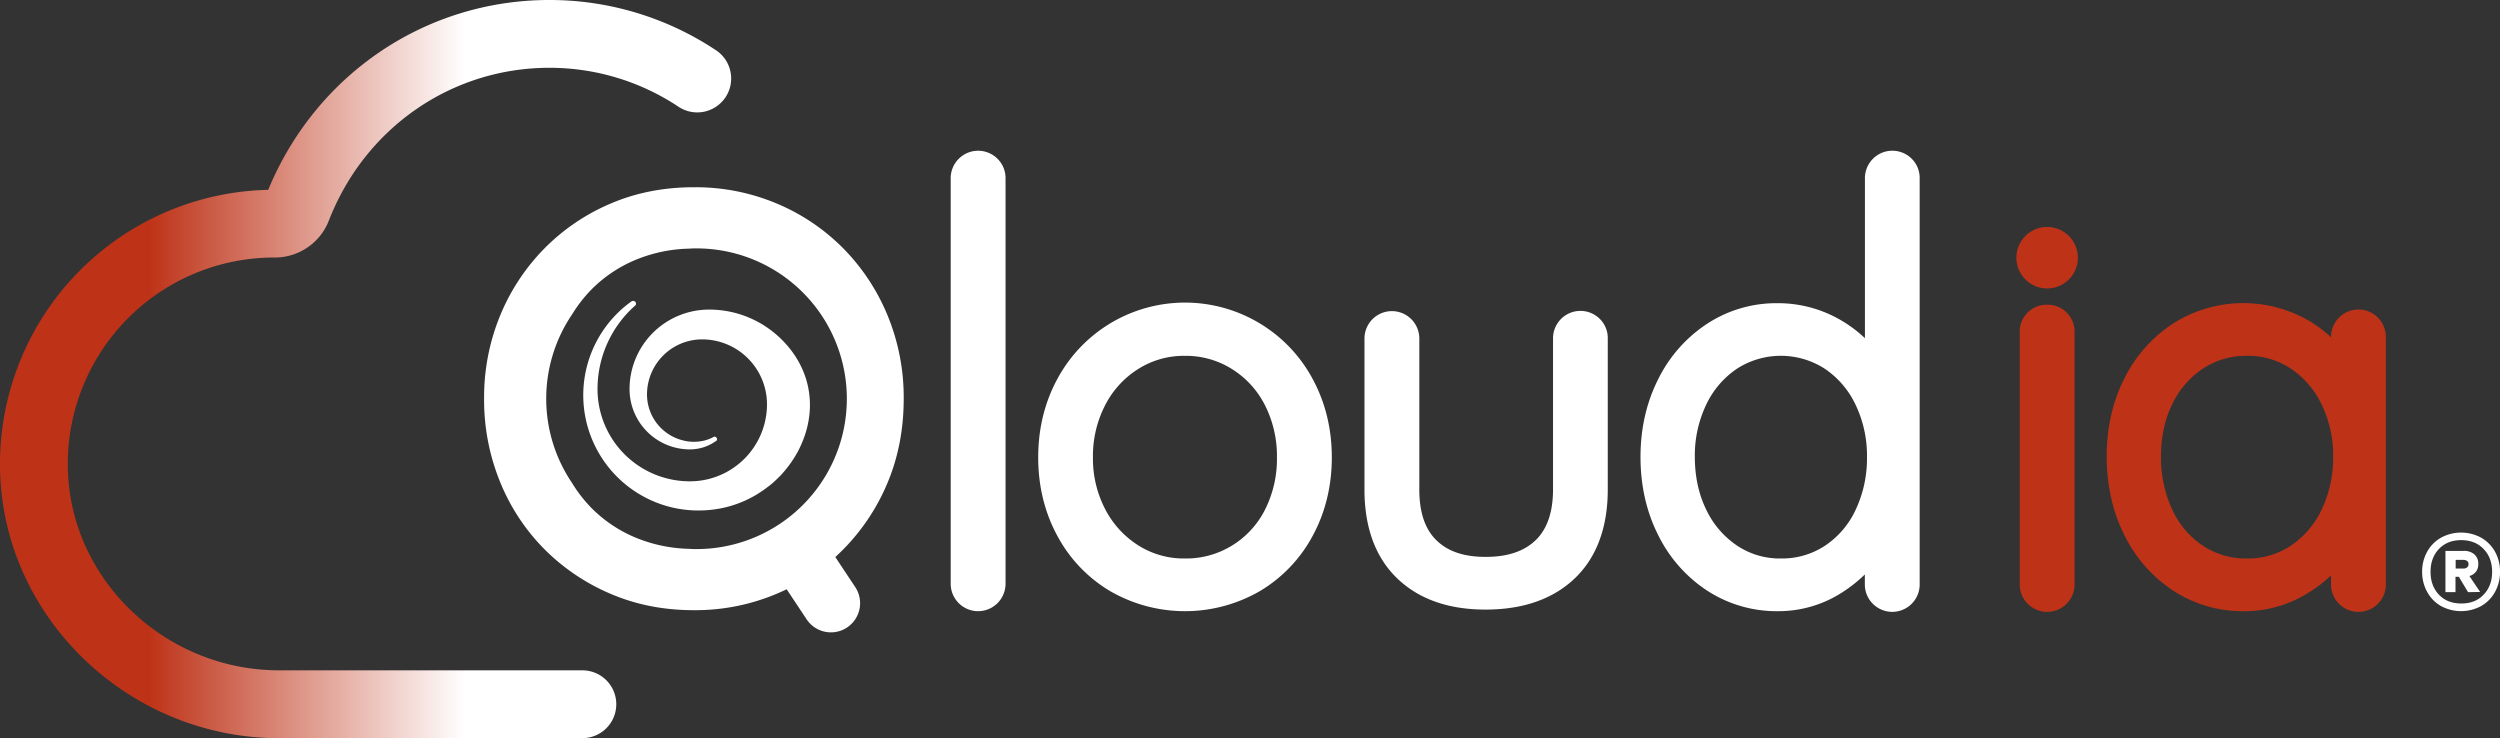
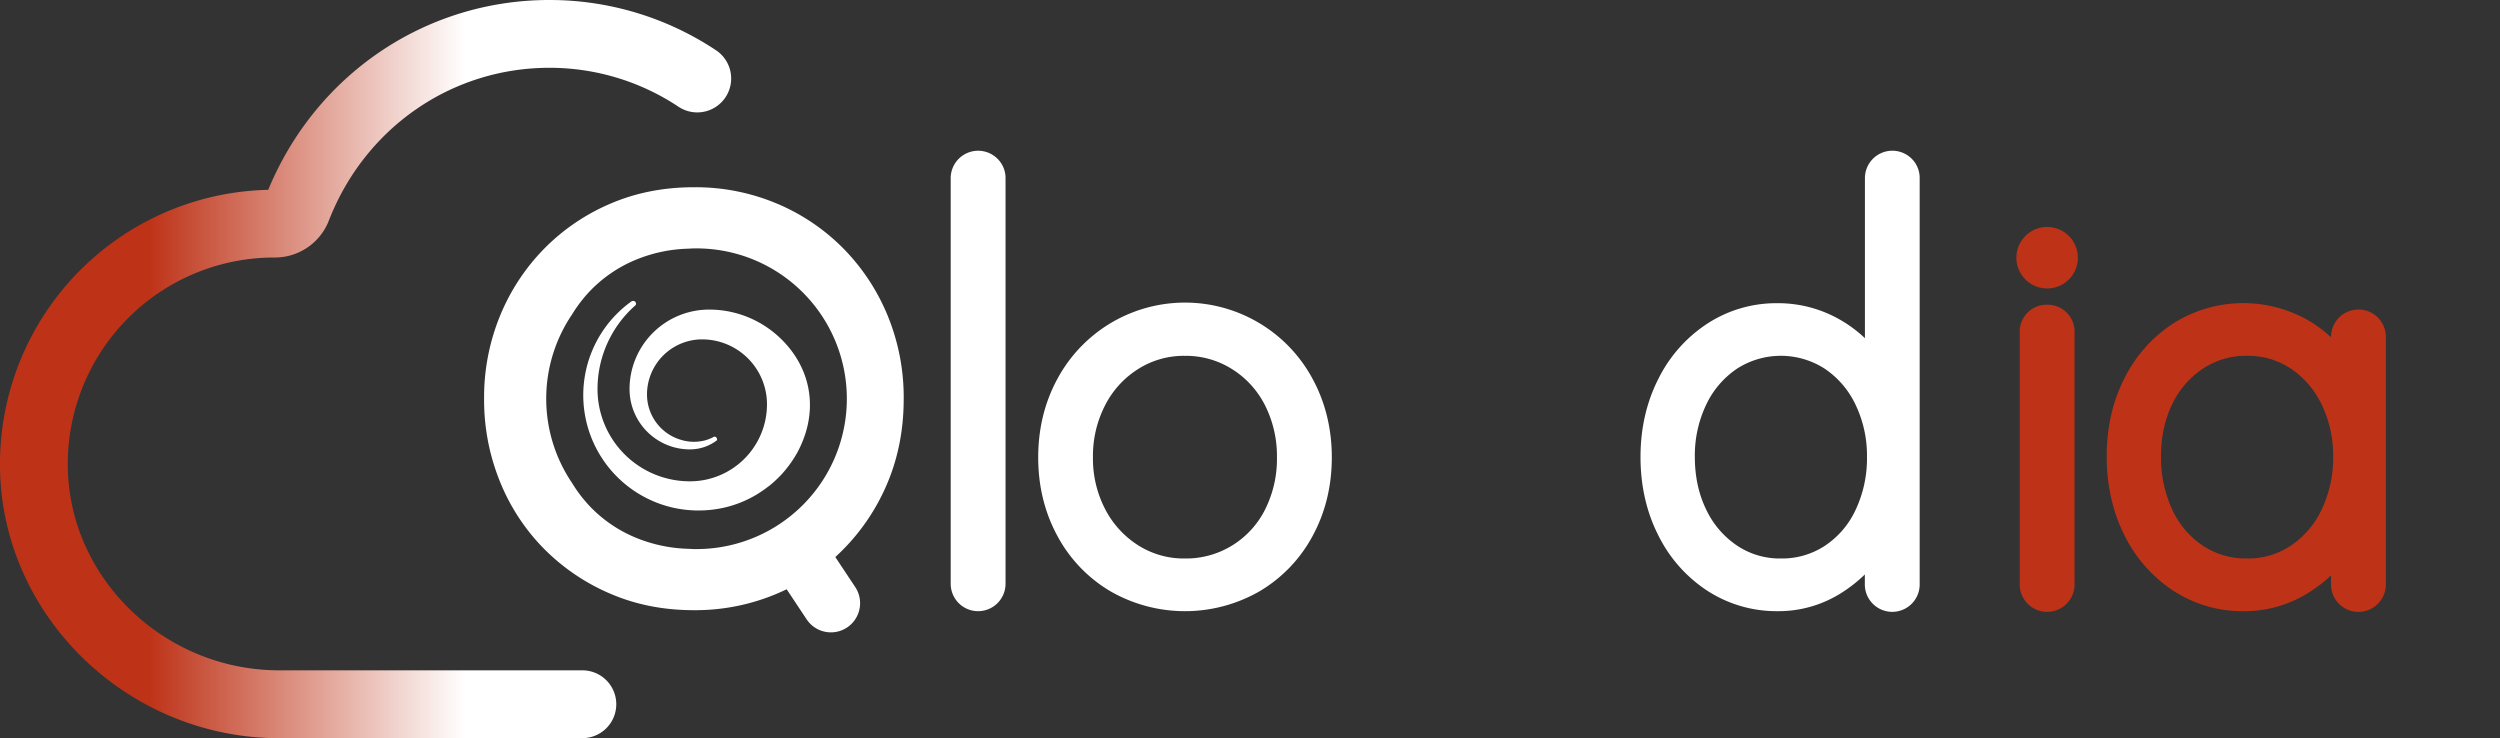
<svg xmlns="http://www.w3.org/2000/svg" viewBox="0 0 1492.46 440.69">
  <rect x="0" y="0" width="1492.46" height="440.69" fill="#333333" stroke="none" />
  <defs>
    <linearGradient id="Degradado_sin_nombre_14" x1="12.05" y1="220.34" x2="277.41" y2="220.34" gradientUnits="userSpaceOnUse">
      <stop offset="0" stop-color="#be3318" />
      <stop offset="0.29" stop-color="#be3318" />
      <stop offset="1" stop-color="#fff" />
    </linearGradient>
  </defs>
  <g id="Capa_2" data-name="Capa 2">
    <g id="Capa_1-2" data-name="Capa 1">
      <path d="M1419.76,189.79a16.42,16.42,0,0,0-23.61,0,16.67,16.67,0,0,0-4.56,11.59,74.57,74.57,0,0,0-13.8-10.24,78.16,78.16,0,0,0-80.06,1.74,83,83,0,0,0-29.41,32.84c-7.07,13.79-10.65,29.51-10.65,46.72s3.52,32.94,10.46,46.82a83.89,83.89,0,0,0,29.2,33.32,75.73,75.73,0,0,0,42.23,12.29,71.72,71.72,0,0,0,38.4-10.93,83.28,83.28,0,0,0,13.63-10.44v5a16.37,16.37,0,1,0,32.73,0v-147A16.74,16.74,0,0,0,1419.76,189.79Zm-26.9,82.64a72.2,72.2,0,0,1-6.83,31.72,53.08,53.08,0,0,1-18.42,21.59,45.82,45.82,0,0,1-26.14,7.67,46.29,46.29,0,0,1-26.45-7.67,51.87,51.87,0,0,1-18.24-21.54,73.57,73.57,0,0,1-6.7-31.77c0-11.68,2.29-22.23,6.81-31.35a52.33,52.33,0,0,1,18.4-21.14,46.49,46.49,0,0,1,26.18-7.53,45.81,45.81,0,0,1,26.14,7.66A53.28,53.28,0,0,1,1386,241.53,69.6,69.6,0,0,1,1392.86,272.43Z" style="fill:#be3318" />
-       <path d="M955.13,190.45a16.37,16.37,0,0,0-28,11.66v90.13c0,13.37-3.46,23.51-10.26,30.14-7,6.77-16.75,10.07-30,10.07-13,0-22.6-3.28-29.43-10s-10.13-16.79-10.13-30.18V202.11a16.37,16.37,0,1,0-32.74,0v90.13c0,22.7,6.56,40.53,19.5,53s30.63,18.67,52.8,18.67c22.37,0,40.29-6.27,53.26-18.65s19.68-30.31,19.68-53V202.11A16.1,16.1,0,0,0,955.13,190.45Z" style="fill:#fff" />
      <path d="M1141.33,94.83a16.37,16.37,0,0,0-28,11.66v95.4a77.14,77.14,0,0,0-14.07-10.57A74.37,74.37,0,0,0,1060.94,181a75.42,75.42,0,0,0-41.55,12.11A83.82,83.82,0,0,0,990,226.21c-7.06,13.89-10.64,29.55-10.64,46.54,0,17.2,3.58,33,10.64,46.86a83.85,83.85,0,0,0,29.38,33.14,75.91,75.91,0,0,0,41.87,12.11,70,70,0,0,0,38.67-11.31,85,85,0,0,0,13.36-10.61v5.55a16.37,16.37,0,1,0,32.73,0v-242A16.15,16.15,0,0,0,1141.33,94.83Zm-26.77,177.92a72.06,72.06,0,0,1-6.83,31.72,51.9,51.9,0,0,1-18.37,21.4,46.55,46.55,0,0,1-26.19,7.54,45.76,45.76,0,0,1-26.13-7.67,53.19,53.19,0,0,1-18.43-21.45c-4.53-9.24-6.82-19.85-6.82-31.54a70.38,70.38,0,0,1,6.81-31.22A53.23,53.23,0,0,1,1037,220.07a48.41,48.41,0,0,1,52.27,0,53.28,53.28,0,0,1,18.43,21.46A70.34,70.34,0,0,1,1114.56,272.75Z" style="fill:#fff" />
      <path d="M1222.11,181.91a16.06,16.06,0,0,0-16.36,16.37V348.49a16.37,16.37,0,1,0,32.73,0V198.28a16.06,16.06,0,0,0-16.37-16.37Z" style="fill:#be3318" />
      <path d="M1222.12,172.2a18.35,18.35,0,1,0-18.36-18.35A18.36,18.36,0,0,0,1222.12,172.2Z" style="fill:#be3318" />
      <path d="M595.55,94.83a16.38,16.38,0,0,0-28,11.66v242a16.37,16.37,0,1,0,32.74,0v-242A16.13,16.13,0,0,0,595.55,94.83Z" style="fill:#fff" />
      <path d="M783.7,226.37a86.22,86.22,0,0,0-31.55-33.26,86.48,86.48,0,0,0-121,33.26c-7.54,13.94-11.36,29.65-11.36,46.69s3.82,32.76,11.36,46.7a84.88,84.88,0,0,0,31.58,33.12,89.36,89.36,0,0,0,89.39,0,85,85,0,0,0,31.59-33.12c7.54-13.94,11.36-29.65,11.36-46.7S791.24,240.31,783.7,226.37Zm-21.38,46.69a67.32,67.32,0,0,1-7.22,31.39,53.15,53.15,0,0,1-19.72,21.31,52.36,52.36,0,0,1-28,7.65,50.79,50.79,0,0,1-27.73-7.76,55.91,55.91,0,0,1-19.82-21.57,65.38,65.38,0,0,1-7.36-31,66.06,66.06,0,0,1,7.36-31.33,55,55,0,0,1,19.82-21.56,50.79,50.79,0,0,1,27.73-7.76,51.53,51.53,0,0,1,27.91,7.78,54.28,54.28,0,0,1,19.77,21.49A67.31,67.31,0,0,1,762.32,273.06Z" style="fill:#fff" />
      <path d="M528.7,290.88q10.8-24.13,10.8-52.84a128.36,128.36,0,0,0-9.45-49.29,124.64,124.64,0,0,0-26.34-40.18,122.42,122.42,0,0,0-39.84-27,125.15,125.15,0,0,0-49.63-9.79q-27,0-49.8,9.79a122.87,122.87,0,0,0-39.67,27,124.31,124.31,0,0,0-26.34,40.18A128.18,128.18,0,0,0,289,238a129.47,129.47,0,0,0,9.45,49.46,122,122,0,0,0,26.34,40.18,124.17,124.17,0,0,0,39.67,26.84q22.79,9.8,49.8,9.79a125,125,0,0,0,55.37-12.49l11.91,17.94a17.41,17.41,0,0,0,24.13,4.89h0a17.42,17.42,0,0,0,4.89-24.15l-11.89-17.92A125,125,0,0,0,528.7,290.88ZM415.85,327.79l-.81,0-.8,0c-.68,0-1.35-.08-2-.1l-1.62-.07a88.36,88.36,0,0,1-30.09-6.24A80.37,80.37,0,0,1,353,303.16a82.79,82.79,0,0,1-11.46-14.78,89.76,89.76,0,0,1,0-100.71A82.78,82.78,0,0,1,353,172.92a80.66,80.66,0,0,1,27.5-18.22,88.3,88.3,0,0,1,30.08-6.24c.54,0,1.09-.06,1.64-.08s1.34-.09,2-.09c.2,0,.38,0,.58,0s.68,0,1,0a89.75,89.75,0,0,1,0,179.5Z" style="fill:#fff" />
      <path d="M423.26,184.82h0a47.49,47.49,0,0,0-47.43,47.43,36,36,0,0,0,27.22,34.94,36.51,36.51,0,0,0,8,1.08h.82A26.5,26.5,0,0,0,428,262.85a1.73,1.73,0,0,0-.48-1.79,1.52,1.52,0,0,0-1.21-.37,23.79,23.79,0,0,1-5.14,2.13,26.21,26.21,0,0,1-13.79,0,28.23,28.23,0,0,1-21.13-27.32,32.94,32.94,0,0,1,32.9-32.9,38.77,38.77,0,0,1,38.73,38.73,46,46,0,0,1-47,46,55.1,55.1,0,0,1-54.17-55.13,66.53,66.53,0,0,1,22.77-50.05,1.82,1.82,0,0,0-.23-2,1.93,1.93,0,0,0-2.3-.21A68.87,68.87,0,0,0,402.84,303.3a70.43,70.43,0,0,0,8.5,1.22,69.38,69.38,0,0,0,11.35,0,71.29,71.29,0,0,0,8.5-1.22h0a66.24,66.24,0,0,0,20.3-7.94c.41-.24.82-.51,1.22-.76q1.08-.68,2.13-1.38c.44-.29.87-.59,1.29-.89.74-.53,1.47-1.07,2.19-1.63l1-.73c1-.78,1.91-1.59,2.84-2.42l1-.93c.64-.6,1.27-1.21,1.89-1.84.34-.34.68-.68,1-1,.7-.74,1.37-1.49,2-2.26.19-.22.39-.43.58-.66.82-1,1.61-2,2.37-3,.25-.33.48-.67.72-1,.55-.76,1.08-1.53,1.59-2.32.24-.35.47-.71.7-1.07.62-1,1.22-2,1.79-3l.21-.37c.63-1.15,1.21-2.31,1.76-3.5.17-.34.32-.7.48-1.05.4-.89.77-1.8,1.13-2.71.15-.36.29-.73.43-1.1.46-1.23.89-2.48,1.27-3.75h0c6-20,.79-40.06-14.22-55.07A61.25,61.25,0,0,0,423.26,184.82Z" style="fill:#fff" />
-       <path d="M1481.23,321a21.73,21.73,0,0,1,8.25,8.36,24.12,24.12,0,0,1,3,12,24.39,24.39,0,0,1-3,12,21.64,21.64,0,0,1-8.25,8.43,25.18,25.18,0,0,1-24,0,21.5,21.5,0,0,1-8.25-8.43,24.39,24.39,0,0,1-3-12,24.12,24.12,0,0,1,3-12,21.59,21.59,0,0,1,8.25-8.36,25.11,25.11,0,0,1,24,0Zm1.43,34q5.1-5.28,5.1-13.64t-5.1-13.64q-5.1-5.26-13.35-5.27T1456,327.73q-5,5.28-5,13.64t5,13.64q5,5.26,13.35,5.27T1482.66,355Zm-4.47-13.81a7.69,7.69,0,0,1-4,2.69l6.42,9.51-7.22.12-5.5-9.17h-2v9.17h-6V328.88h11a9.16,9.16,0,0,1,6.25,2.06,7.12,7.12,0,0,1,2.35,5.62A7.44,7.44,0,0,1,1478.19,341.2Zm-12.2-1.78h4.7a3.29,3.29,0,0,0,2.12-.69,2.33,2.33,0,0,0,.86-1.94,2.23,2.23,0,0,0-.86-1.9,3.57,3.57,0,0,0-2.12-.63H1466Z" style="fill:#fff" />
      <path d="M347.65,440.69h-181C77.21,440.69,2.46,369.31.06,281.57A163.71,163.71,0,0,1,160.12,113.33C188.63,44.35,254.11,0,328,0a179.34,179.34,0,0,1,99.12,29.79,20.24,20.24,0,1,1-22.31,33.77A139,139,0,0,0,328,40.47c-58.45,0-110.14,35.83-131.7,91.26a34.56,34.56,0,0,1-32.49,22h0a123.24,123.24,0,0,0-123.3,126.7c1.81,66,58.4,119.75,126.16,119.75h181a20.24,20.24,0,0,1,0,40.48ZM163.72,113.29Z" style="fill:url(#Degradado_sin_nombre_14)" />
    </g>
  </g>
</svg>